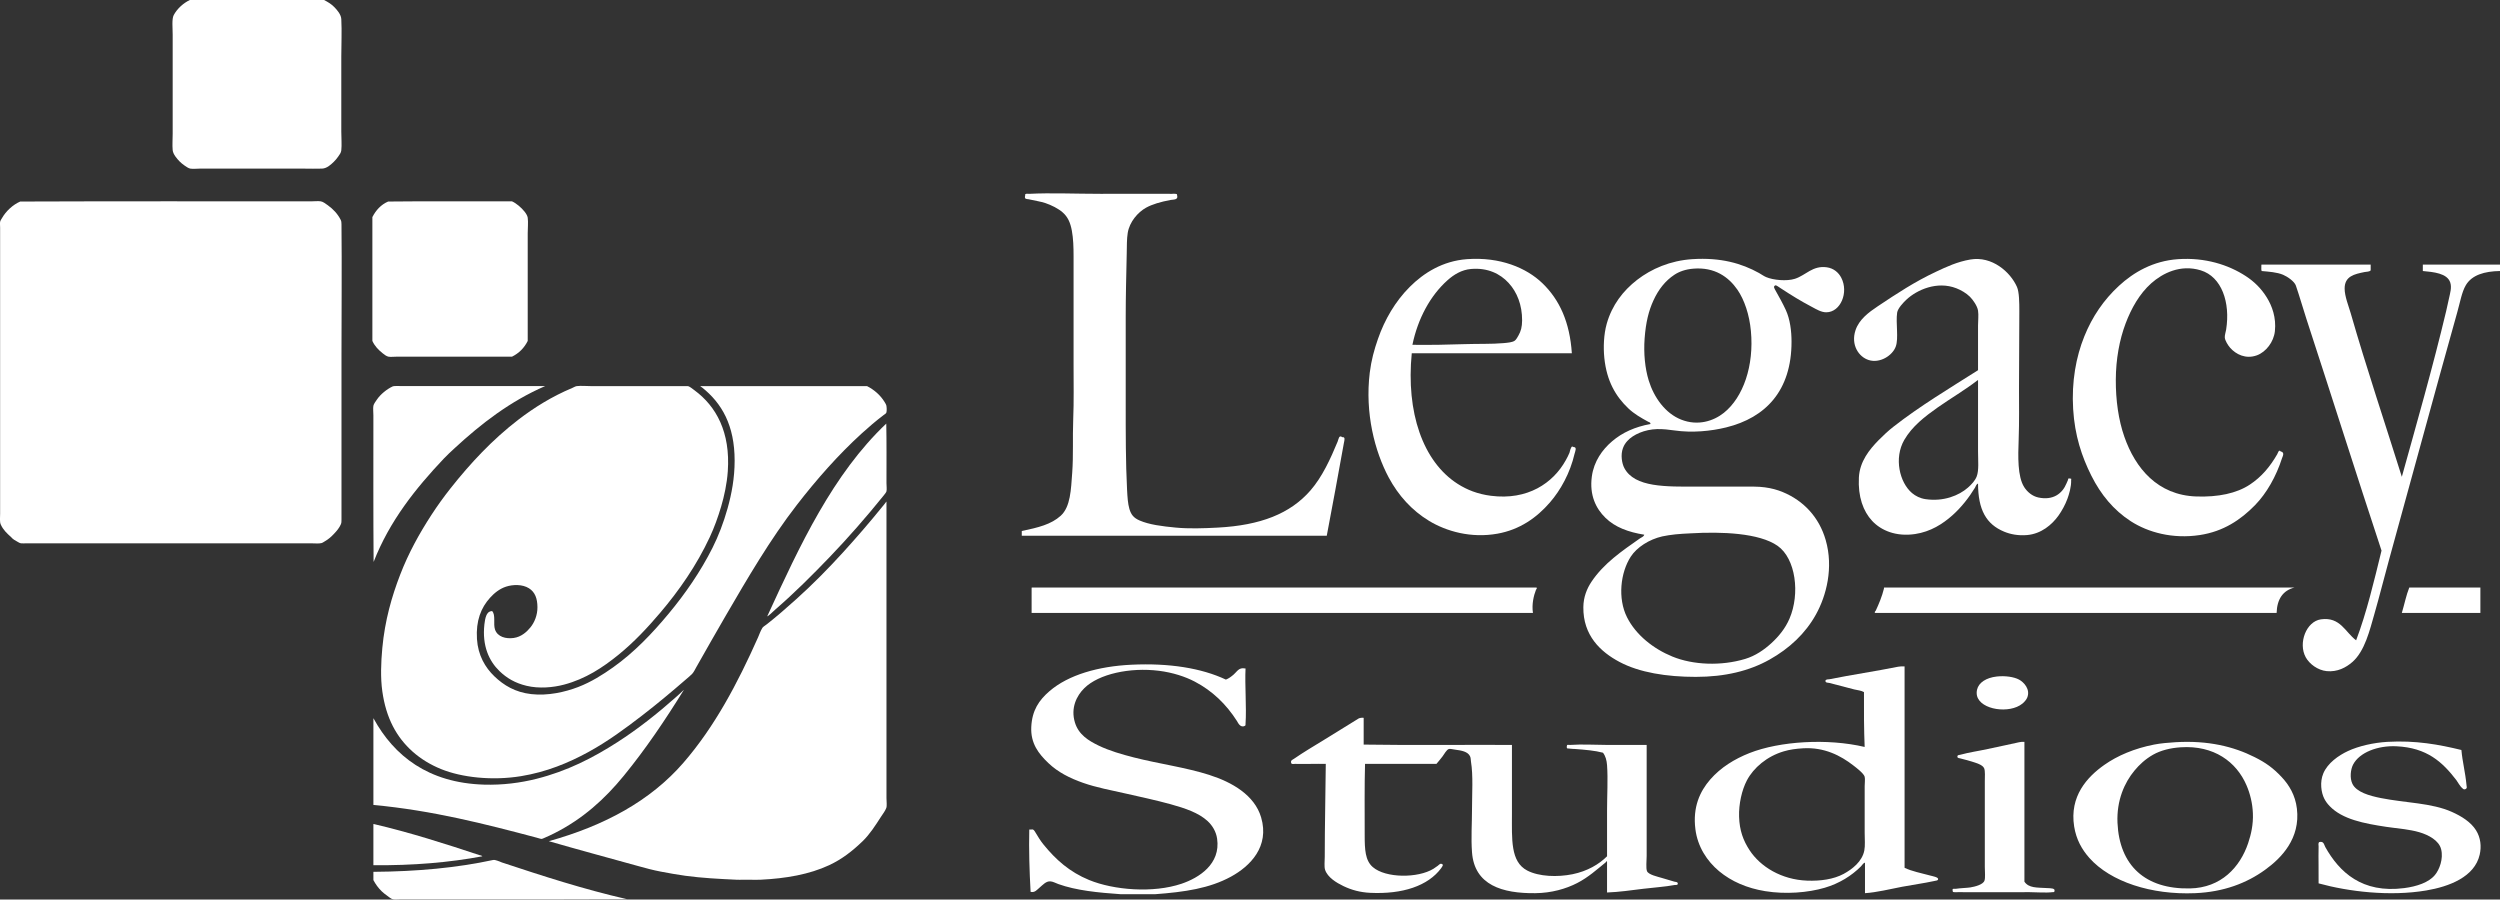
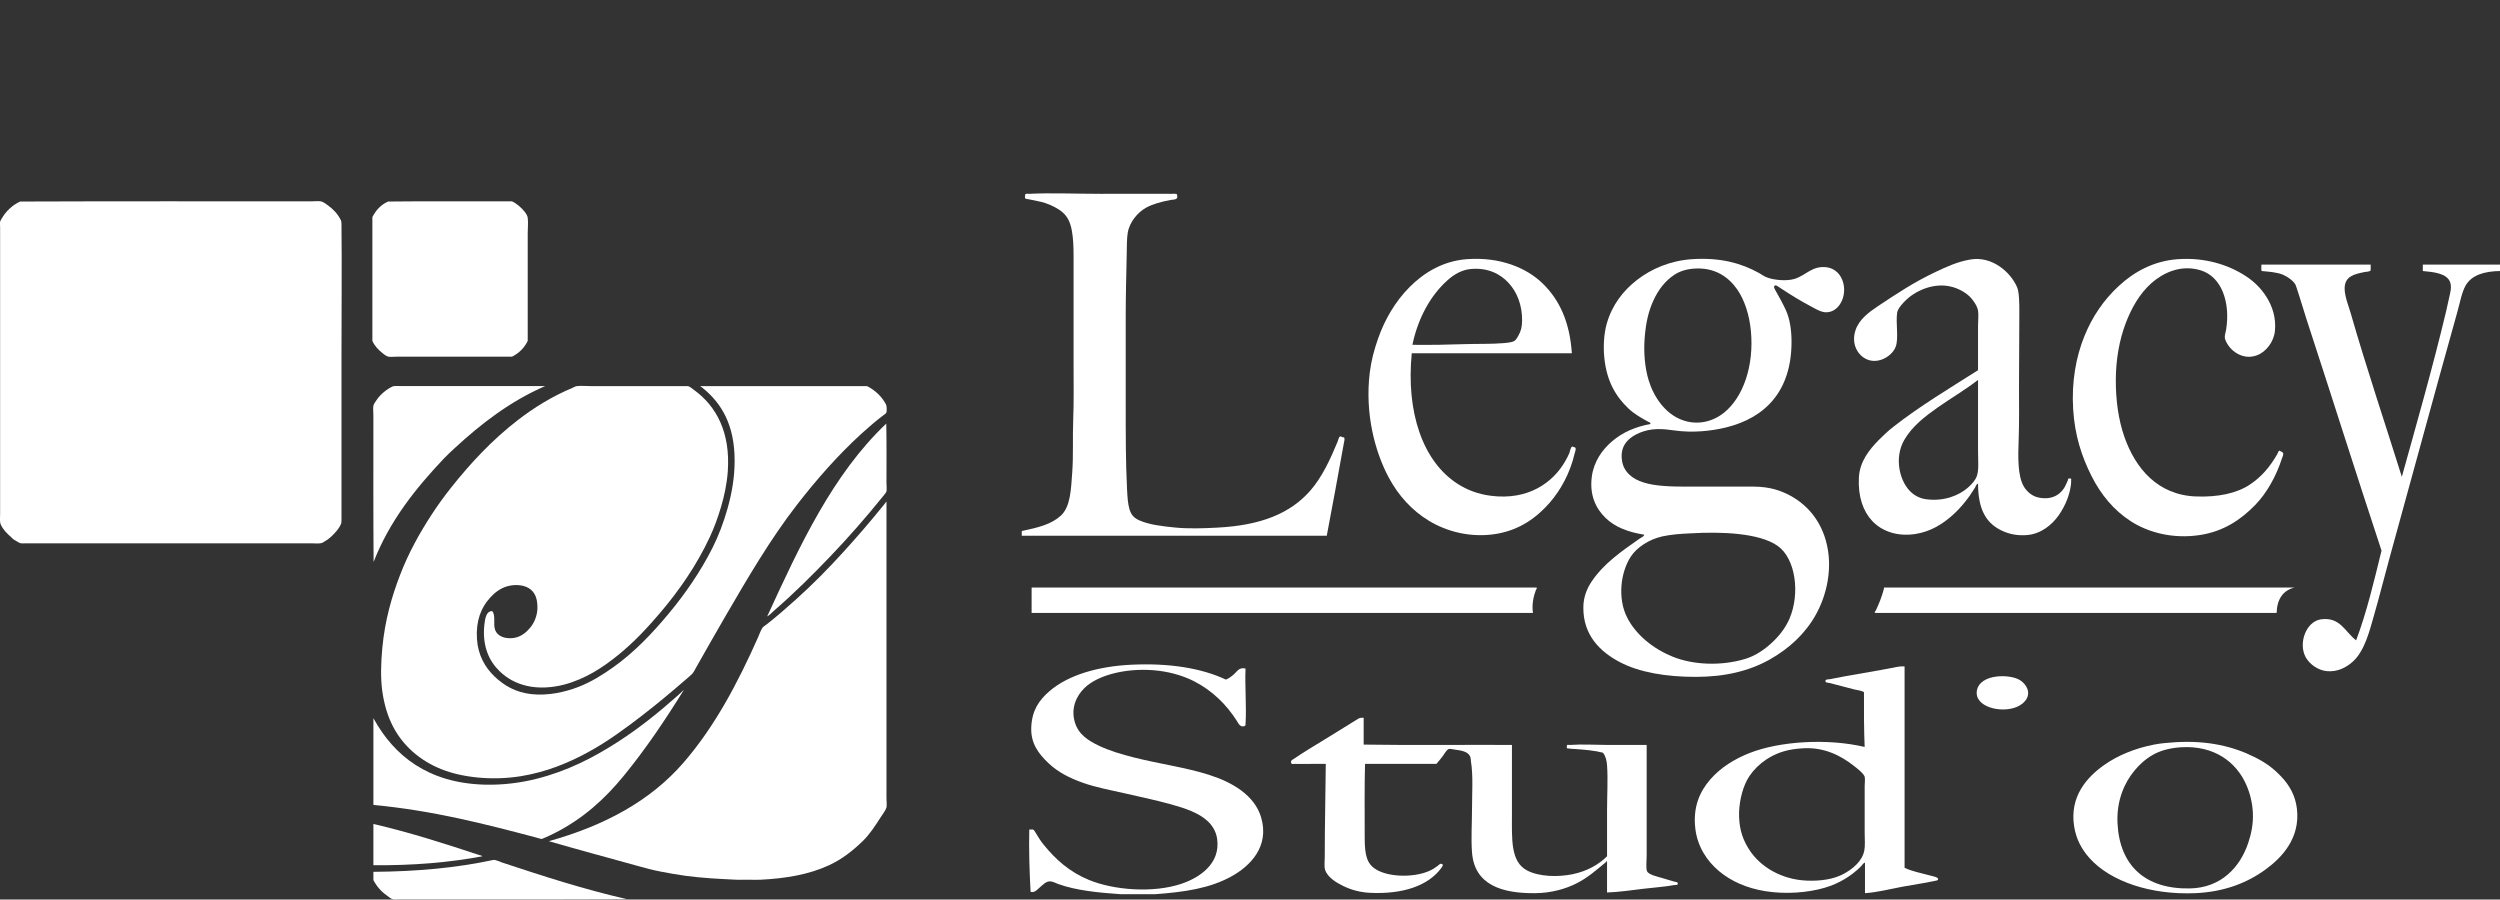
<svg xmlns="http://www.w3.org/2000/svg" id="Layer_1" viewBox="0 0 4433.01 1595.07">
  <rect x="0" y="0" width="4433.01" height="1595.07" fill="#333333" stroke="none" />
  <defs>
    <style>
      .cls-1 {
        fill: #fff;
        fill-rule: evenodd;
      }
    </style>
  </defs>
  <g>
-     <path class="cls-1" d="M336.69,0h238.02c7.67,4.14,13.15,7.33,18.72,13.23,4.58,4.85,11.33,12.49,11.76,20.57,1.15,22.01,0,44.25,0,66.47v132.96c0,11.97,1.08,23.54,0,33.44-.48,4.28-3.08,7.56-5.52,11.01-2.59,3.69-5.05,6.63-7.71,9.17-5.06,4.85-12.06,11.75-20.94,12.13-9.67.43-21.98,0-33.44,0h-183.26c-5.7,0-11.84.83-16.9,0-3.03-.49-7.09-3.26-10.28-5.52-3.26-2.28-6.43-4.88-8.82-7.34-4.5-4.63-11.45-12.6-12.13-19.83-.84-9.22,0-19.06,0-29.02V61.34c0-11.23-1.78-27.68,1.84-34.53,6.12-11.54,17.35-21.52,28.64-26.81Z" />
    <path class="cls-1" d="M35.87,357.37c170.9-.66,343.74-.36,516.42-.36,5.72,0,11.67-.76,16.52,0,4.01.63,8.52,4.14,12.5,6.98,9.09,6.52,17.36,15.04,22.75,25.71,1.27,2.52,1.44,4.61,1.47,8.08.8,75.48,0,157.12,0,232.49v290.9c0,3.62.03,5.8-1.1,8.45-2.76,6.47-7.29,11.8-12.12,16.88-5.17,5.46-9.38,9.3-16.15,13.24-2.12,1.21-4.03,2.74-6.26,3.3-4.88,1.19-11.23.36-18.74.36-168.16-.01-335.04,0-503.92,0-3.98,0-7.14.38-9.91,0-2.49-.35-4.26-1.64-6.62-2.94-3.8-2.11-7.85-4.16-11.02-8.08-7.31-6.57-13.96-12.6-18.36-22.41-2.14-4.75-1.1-12.43-1.1-19.1v-507.22c0-4.16-.48-7.63,0-10.3.42-2.32,2.07-4.45,3.32-6.6,6.96-12.17,18.97-23.6,32.31-29.4Z" />
    <path class="cls-1" d="M688.2,357.37c72.47-.85,146.52-.11,219.64-.36,7.61,3.35,16.7,11.12,22.41,18.37,2.25,2.86,5.04,7.12,5.51,10.65,1.1,8.28,0,18.22,0,27.55v191c-6.2,12.4-15.48,21.74-27.91,27.91h-205.32c-4.76,0-9.79.67-13.6,0-3.59-.65-7.45-3.66-10.65-6.24-7.23-5.87-13.77-12.4-17.98-21.67v-219.66c6.33-12.17,15.02-21.93,27.92-27.55Z" />
    <path class="cls-1" d="M966.59,684.63c-62.05,26.91-113.42,66.72-160.14,109.81-6.62,6.11-13.39,12.32-19.45,18.74-49.57,52.42-96.11,110.23-124.52,183.28-.67-83-.39-173.98-.39-259.67,0-6.01-.84-12.43,0-17.26.61-3.32,4.25-8.03,6.26-11.02,6.5-9.58,17.69-18.46,27.54-23.14,3.15-1.49,11.96-.74,18.01-.74h252.68Z" />
    <path class="cls-1" d="M872.58,1083.52c6.73,6.78,1.78,22.74,5.13,32.69,4.51,13.26,19.41,16.92,33.07,15.05,13.58-1.85,23.37-10.89,29.75-18.73,7.25-8.91,12.59-21.75,12.47-35.99-.12-15.03-4.1-26.57-15.06-33.43-11.6-7.27-28.31-6.81-40.4-2.93-11.76,3.77-21.11,11.5-28.64,19.82-15.89,17.58-25.21,40.55-23.14,73.11,1.85,29.06,14.65,50.51,30.85,66.11,16.72,16.09,37.08,28.36,65.39,31.58,29.59,3.38,60.07-3.72,82.99-12.48,23.38-8.95,44.11-22.16,62.08-34.9,37.66-26.73,69.26-60,98.8-95.5,29.14-35.02,56.35-74.36,77.5-116.42,10.45-20.79,19.6-44.43,26.81-70.16,7.24-25.85,12.48-53.77,12.48-84.47,0-62.64-22.62-101.96-58.04-130.02-.61-.48-3.45-1.49-2.19-2.2h294.95c12.41,6.28,23.74,15.91,31.22,28.29,1.11,1.88,2.49,3.99,2.94,5.5.82,2.98,1.06,9.4.35,12.5-.51,2.28-2.33,3.01-5.14,5.13-13.34,10.09-26.7,21.51-38.56,32.34-42.09,38.36-80.21,81.73-115.32,127.07-46.99,60.65-87.23,129.68-126.35,196.86-16.68,28.64-34.44,60.01-51.44,89.99-2.48,4.38-4.82,9.44-7.69,12.49-3.16,3.33-6.99,6.37-10.66,9.55-24.89,21.54-51.1,43.56-77.51,63.9-29.93,23.05-61.28,46.32-96.23,65.4-35.05,19.12-73.88,35.2-118.99,42.61-51.36,8.4-105.21,2.32-141.79-12.49-38.27-15.52-67.95-41.76-85.57-76.05-9.29-18.07-15.45-38.54-18.74-62.06-3.31-23.69-2.4-50.49,0-76.41,4.56-49.26,16.86-91.8,31.6-130.02,14.87-38.61,34.09-73.26,55.46-106.15,10.52-16.19,21.9-31.98,33.79-47.01,35.35-44.72,74.18-86.38,120.46-121.94,27.84-21.36,59.63-41.21,95.5-56.2,2.71-1.13,5.49-3,8.09-3.3,7.64-.91,16.45,0,24.59,0,55.47,0,117.08,0,171.9,0,2.99,0,8.88,4.97,12.11,7.35,38.54,28.38,63.95,74.22,59.14,143.61-1.54,22.35-6.46,44.49-11.74,62.43-5.63,19.08-12.18,37.16-20.2,54.38-23.37,50.05-54.22,94.51-88.17,134.43-22.6,26.57-46.28,51.94-74.18,74.56-27.42,22.18-57.84,42.41-95.89,52.52-19.87,5.3-44.66,7.4-66.46,2.2-20.41-4.84-35.29-13.71-48.13-26.07-18.42-17.74-31.12-44.72-26.82-83.01.61-5.25,1.5-11.11,3.32-15.43,1.56-3.75,4.11-7.75,10.28-8.07Z" />
    <path class="cls-1" d="M1360.71,1092.32c57.88-126.12,116.36-251.66,210.83-341.2.67,33.44.35,70.37.35,105.41,0,5.01.85,10.76,0,14.68-.38,1.84-3.24,5.29-5.49,8.08-30.45,37.68-62.33,74.21-95.13,108.35-31.35,32.62-62.4,63.66-96.61,93.29-4.15,3.59-7.84,7.68-12.48,11.03.1-.09-1.26,1.67-1.47.35Z" />
    <path class="cls-1" d="M973.22,1491.58c98.63-27.49,180.02-71.44,238.74-139.21,55.05-63.52,95.76-140.24,132.23-222.21,2.42-5.47,4.35-11.43,7.34-16.16.22-.33.18-.48.35-.73,1.83-2.4,4.88-4.02,7.72-6.25,17.91-14.04,35.3-29.28,52.16-44.44,29.43-26.43,56.62-54.04,83.02-83.01,23.89-26.25,47.46-53.5,70.14-81.55,2.36-2.9,4.57-5.41,6.62-8.45.28-.06.32.15.35.38v525.23c0,5.63,1.12,13.74-.35,17.62-2.04,5.36-6.07,10.35-9.56,15.79-9.85,15.29-19.81,30.96-32.69,43.34-17.86,17.17-36.41,31.67-59.13,42.25-35.02,16.29-76.37,23.52-121.23,25.7-6.9.35-13.48.23-20.2,0-6.87-.22-15.34.4-23.51,0-30.57-1.43-60.52-2.95-89.97-6.96-14.7-2.01-29.11-4.66-43.35-7.35-13.92-2.62-27.23-6.25-40.41-9.91-53.85-14.95-106.18-28.99-158.28-44.08Z" />
    <path class="cls-1" d="M662.49,1461.1c64.94,15.16,126.68,35.02,187.31,55.09,1.78.59,4.17.54,5.51,2.2-58.68,10.97-122.85,16.47-193.21,15.79v-72c-.03-.51-.07-1.04.39-1.09Z" />
    <path class="cls-1" d="M1111.68,1594.42c-130.29.66-268.38.38-401.44.36-4.37,0-9.24.65-12.87,0-3.89-.7-7.5-4.04-11.01-6.62-3.75-2.72-6.89-5.08-9.54-7.71-6.22-6.08-10.79-12.51-14.72-19.84v-14.67c78.32-.57,148.55-7.25,211.94-20.95,4.64-1.01,11.09,2.73,16.15,4.4,71.68,23.74,144.16,47.31,221.49,65.02Z" />
    <path class="cls-1" d="M1212.32,1223.46c.41.07.21.36,0,.36-32.83,52.97-67.08,103.89-106.16,151.7-33.58,41.08-72.39,76.45-123.4,102.11-4.66,2.34-10.95,5.33-16.53,7.71-2.08.9-4.63,2.12-5.51,2.21-1.86.14-5.89-1.33-9.18-2.21-91.33-24.25-184.14-48.14-289.44-58.03v-153.17c-.03-.91.46-.63.39,0,36.32,66.18,96.81,114.13,195.75,117.18,32.85.99,64.49-3.13,92.91-10.28,54.75-13.79,100.21-37.16,143.62-65.01,36.78-23.63,70.97-50.76,103.21-79.36,4.95-4.38,9.78-8.71,14.33-13.21Z" />
  </g>
  <g>
    <path class="cls-1" d="M2383.26,784.28c.67-3.6,2.56-9.98-3.01-9-6.12-4.8-6.58,3.47-8.38,7.8-12.77,30.89-27.28,62.5-48.03,86.42-36.04,41.55-89.03,62.02-164.45,66.03-25.08,1.36-51.34,2.19-74.43,0-24.38-2.3-47.21-5.23-64.21-12.61-10.6-4.6-15.03-10.33-18.07-20.4-2.76-9.44-3.47-20.94-4.16-34.19-2.51-49.11-2.4-100.23-2.4-151.86v-153.68c0-35,.94-76.33,1.81-113.42.29-12.87-.02-25.63,1.81-36.63,3.25-19.48,17.94-36.37,32.39-44.42,11.07-6.12,25.88-10.47,43.8-13.79,4.7-.86,13.68.09,11.41-7.81-.85-3.08.76-2.24-2.98-3.01-2.48-.49-3.29.02-6,0-37.91-.18-81.77,0-126.67,0s-88.39-2.01-126.6,0c-1.89.11-4.17-.43-5.43,0-3.21,1.14-1.37,1.32-1.82,3.01-2.05,7.17,3.18,5.97,6.01,6.59,9.79,2.19,22.69,4.34,29.4,6.63,11.55,3.93,23.28,9.83,31.19,16.78,8.86,7.75,13.55,17.89,16.2,32.42,2.57,13.76,3.03,29.46,3.03,45.02v193.26c0,31.87.66,64.45-.62,96.03-1.27,32.24.49,64.08-1.79,94.86-2.2,29.7-2.9,60.31-20.38,76.21-16.89,15.32-39.75,20.94-69.06,27.04v8.38h540.81c9.79-50.99,20.81-111.5,30.6-165.67Z" />
    <path class="cls-1" d="M2533.91,923.54c31.11,18.83,74.64,31.1,121.29,22.8,39.89-7.09,69.83-28.56,92.98-55.22,19.37-22.29,36.05-52.78,43.82-86.43.96-4.02,4.91-12.13-1.75-11.99-3.64-2.3-3.83.6-4.86,2.4-1.15,2.12-1.82,6.37-2.4,7.8-1.85,4.56-4.33,9.15-6.56,13.2-22.47,40.53-67.58,71.35-132.66,63.04-23.62-3.03-42.45-10.59-58.83-21.02-62.14-39.6-91.86-127.32-81.61-231.68h283.88c-3.64-54.84-21.58-94.76-52.22-124.24-28.28-27.24-74.95-46.96-133.83-42.64-43.16,3.18-76.79,24.54-101.43,49.23-25.47,25.46-44.37,57.7-56.41,92.43-6.54,18.76-11.75,37.63-14.45,59.45-8.82,72.14,8.9,139.82,33.63,186.08,17.12,31.92,41.02,58.37,71.42,76.8ZM2566.93,496.77c11.05-9.83,24.78-18.35,41.4-19.81,29.66-2.6,51.88,8.6,66.62,24.62,15.13,16.38,24.2,39.37,24.07,66.64-.13,11.59-2.04,18.96-6.64,26.99-1.89,3.25-4.06,7.34-6.62,9.01-4.4,2.93-12.32,3.51-19.78,4.22-20.4,1.85-46.82,1.03-68.43,1.78-31.04,1.08-61.04,1.59-93.05,1.21,9.54-45.96,31.35-87.02,62.43-114.66Z" />
    <path class="cls-1" d="M2907.85,954.74c-31.78,22.29-64.05,44.18-85.85,76.86-7.92,11.89-14.21,26.72-14.4,45.01-.59,50.02,30.19,79.18,64.22,97.2,35.21,18.69,83.18,26.43,135.09,26.43s94.98-10.52,130.83-30.61c35.52-19.95,63.57-46.37,82.19-79.83,18.74-33.62,31.47-83.35,17.43-132.08-11.59-40.39-39.01-69.81-76.19-85.2-9.71-4.02-19.99-6.83-31.86-8.39-11.71-1.62-24.77-1.25-39-1.25h-81.04c-54.77,0-110.64,1.83-129.04-33.02-4.15-7.8-6.96-23.29-2.36-35.37,2.12-5.7,4.77-9.31,7.77-12.6,10.16-11.34,30.73-20.46,52.83-21.04,10.61-.22,20.82,1.02,30.62,2.4,31.41,4.53,64.69,1.28,91.8-5.38,69.87-17.24,115.87-64.94,115.87-151.87,0-18.91-2.56-39.89-10.21-56.41-5.34-11.63-11.53-22.58-17.39-33.04-2.94-5.31-4.99-8.26-1.83-10.18,1.53-.94,2.4-.25,4.81,1.19,1.73,1.03,3.78,2.51,5.43,3.59,20.17,13.13,34.54,22.11,55.23,33.02,8.03,4.28,16.8,9.73,25.79,9.6,25.28-.32,39.77-35.37,26.4-61.22-4.72-9.19-13.38-16.89-25.78-18.59-25.13-3.48-37.1,14.17-56.44,20.4-14.56,4.67-38.4,2.37-51.02-3-4.37-1.88-8.48-4.91-12.56-7.22-30.77-17.08-67.83-27.85-118.26-24.6-39.32,2.53-72.75,17.26-97.86,36.61-25.02,19.35-44.69,44.87-54.04,78.05-5.3,19.01-6.12,41.59-4.21,60.61,4.21,40.9,20.13,68.04,42.67,89.43,10.38,9.84,22.38,16.6,34.8,23.43,1.46.81,4.92,1.27,4.19,4.17-27.31,5.11-49.48,14.99-67.84,30.62-17.27,14.7-32.33,35.47-35.97,62.44-4.53,33.27,7.44,57.03,24,73.17,17.18,16.93,40.93,25.56,68.98,30.07-1.19,3.78-5.14,4.75-7.77,6.58ZM2923.44,674.43c-6.45-21.07-9.17-47.61-7.19-74.4,2.14-28.76,7.3-49.12,15.61-67.23,8.93-19.51,21.1-35.01,37.22-45.61,8.59-5.66,19.72-9.68,33.61-10.8,37.82-3.11,62.52,14.82,78.04,37.21,12.45,18.01,21.32,44.51,23.96,73.23,5.82,61.54-13.51,117.7-47.98,145.24-18.22,14.53-46,23.71-75.63,12-28.15-11.11-48.29-39.17-57.65-69.63ZM2947.51,951.14c6.83-1.56,15.13-2.63,23.36-3.61,8.49-.96,17.69-1.27,26.43-1.78,55.83-3.29,122.31-.68,154.83,22.18,32.12,22.67,40.01,84.89,21.01,129.05-7.43,17.45-19.34,31.73-31.83,43.22-13.08,12.05-28.82,22.82-46.79,28.22-42.55,12.85-92.24,10.85-129.02-4.2-33.45-13.63-64.64-38.15-80.44-69.63-16.86-33.49-11.65-79.32,6.57-107.45,10.83-16.71,32.7-30.72,55.87-35.99Z" />
    <path class="cls-1" d="M3313.62,638.42c19.92,6.28,42.26-7.98,47.97-23.99,5.34-14.66-.22-41.47,2.43-60.04,1.09-7.59,11.25-18.3,16.79-23.4,18.31-16.89,53.87-33.23,88.25-19.82,7.98,3.11,17.51,8.52,24,15.01,5.36,5.35,13.13,16.31,14.4,24.6,1.24,8.04,0,17.88,0,26.41v79.24c-51.16,32.48-103.52,63.81-150.02,100.24-9.28,7.26-17.58,15.02-26.46,24-15.99,16.35-33.32,37.46-34.79,66.06-1.76,34.19,7.69,59.88,23.43,76.8,15.95,17.15,42.42,28.43,76.19,23.42,27.67-4.15,49.06-17.87,66.68-33.62,15.54-13.98,28.89-31.01,39.59-48.63,1.52-2.45,2.14-6.16,5.38-7.21.09,46.48,14.55,72.14,46.25,85.24,11.27,4.67,24.9,7.38,40.79,6.02,24.92-2.2,43.92-18.07,55.83-34.81,5.62-7.95,11.78-18.95,15.61-29.43,2.99-8.29,7.01-21.32,6.61-33.03-.12-2.77,1.56-2.24-1.78-2.95-4.45-1.01-3,1.23-4.22,3.55-.73,1.47-1.56,3.36-2.4,5.42-7.24,17.51-23.42,30.31-49.82,24.63-10.69-2.32-19.69-9.84-25.18-18.62-11.75-18.7-10.79-53.81-9.64-84.63,1.11-30.75.59-61.19.59-90.66,0-46.12.58-90.45.58-136.23,0-15.11-.15-34.05-4.18-43.21-11.63-26.44-44.23-55.27-82.79-48.6-22.86,3.93-42.01,12.81-60.63,21.61-38.08,17.85-69.61,38.74-103.29,61.21-16.34,10.87-33.35,23.6-39.61,42.59-8.59,25.95,5.68,47.26,23.43,52.82ZM3505.06,844.92c-2.83,7.35-9.28,14.26-15.6,19.79-15.81,13.92-43.03,25.09-75.02,20.4-9.7-1.41-17.77-5.56-23.99-10.78-22.22-18.77-32.35-62.09-13.82-94.22,13.94-24.21,36.85-41.78,59.39-57.67,23.15-16.23,47.85-30.62,69.64-47.41,0-.6.75-.48,1.22-.6.09-.65.58-.34.58,0v126.04c0,16.06,1.85,33.46-2.4,44.45Z" />
    <path class="cls-1" d="M3708.51,843.69c16.76,33.36,39.3,60.8,69.65,80.46,31.06,20.05,74.51,31.82,122.4,24.62,41.96-6.33,72.46-26.91,97.88-52.83,20.87-21.32,37.76-51.39,48.05-83.46.97-3.08,5.49-10.43-2.41-12-3.19-4.31-5.02,3.13-6.03,4.85-12.8,22.19-27.7,40.14-48.65,53.99-23.54,15.57-56.17,22.33-94.82,21.03-68.53-2.32-108.21-49.85-127.78-106.26-10.18-29.16-15.23-64.16-15.03-100.83.16-36.32,6.41-70.55,17.36-99.65,10.08-26.67,24.51-52.66,45.63-71.41,19.89-17.61,51.49-33.96,87.66-22.83,37.15,11.42,52.63,56.91,45,105.04-.74,4.61-2.8,10.12-2.38,14.41.43,4.95,5.46,13.35,9.56,17.99,10.19,11.44,27.52,20.53,47.42,13.23,16.06-5.9,29.79-23.75,31.83-42.65,2.62-24.35-5.01-44.87-14.39-60.01-10.06-16.17-22.39-28.13-37.22-37.8-30.78-20.08-72.17-33.32-120.04-30.02-44.26,3.06-78.78,23.19-105.03,47.41-26.74,24.69-47.13,54.47-61.22,89.45-14.71,36.43-22.78,80.17-19.82,129.04,2.8,46.73,15.28,84.16,32.36,118.22Z" />
    <path class="cls-1" d="M4296.17,469.16v11.42c18.75,1.79,43.2,3.81,48.63,20.4,2.93,9.01-.23,18.7-2.4,28.82-1.67,7.5-3.3,15.16-4.79,21.61-23.49,98.8-53.27,202.65-78.67,294.08-28.26-90.35-63.27-194.63-90.59-289.88-3.61-12.49-10.83-30.18-10.83-43.82-.09-22.15,17.28-25.71,35.41-29.42,3.8-.78,8.42-.29,10.78-3v-10.21h-193.27c-.67.11-.64.96-.57,1.83.25,3.08-.64,7.42.57,9.59,12.93,1.24,26.76,1.97,37.89,6.6,8.11,3.43,20.33,12.04,22.72,19.21,6.64,19.28,12.23,39.15,18.62,58.82,44.4,135.74,88.99,277.22,133.28,411.15-13.39,54.64-26.36,109.69-45.04,159.04-19.2-14.11-27.92-42.05-62.41-37.2-26.1,3.68-40.67,42.21-27.01,67.22,6.66,12.14,21.57,23.07,37.24,24.62,18.93,1.88,34.41-6.41,45.59-16.23,22.03-19.29,30.74-56.44,39-85.21,9.35-32.41,17.5-65.56,26.47-97.85,40.4-145.8,79.72-292,120.58-437.55,4.92-17.35,7.92-35.38,15.03-47.43,10.72-18.26,33.23-24.77,60.62-25.2v-11.42h-136.85Z" />
    <path class="cls-1" d="M2724.2,1041.79h-894.33c-.7.08-.65.94-.61,1.81v43.21h888.94c-2.33-15.42,1.46-31.05,5.37-40.85.4-.93,2.96-3.39.63-4.17Z" />
    <path class="cls-1" d="M4068.7,1041.79h-727.5c-.67.08-.67.94-.54,1.81-3.38,13.89-9.26,27.85-14.46,39.01-.42.89-3.28,3.03-1.2,4.2h711.9c.83-24.8,11.37-39.85,31.8-45.02Z" />
-     <path class="cls-1" d="M4398.23,1041.79h-126.09c-5.54,13.85-8.68,30.1-13.2,45.02h139.29v-45.02Z" />
    <path class="cls-1" d="M2144.98,1374.28c-42.89-13.7-89.71-19.78-134.45-31.2-21.29-5.42-43.71-11.92-62.44-21.01-17.57-8.53-35.36-19.17-41.98-40.77-7.92-25.85,2.87-47.65,16.79-61.24,25.54-25.01,80.69-37.03,132.07-30.63,24.95,3.14,46.9,10.47,63.61,19.21,31.03,16.24,55.73,39.91,75.04,70.25,1.17,1.87,5.57,12.13,13.2,8.42,2.44-1.25,1.56-1.24,1.79-4.22,1.96-28.27-1.46-68.75,0-97.83h-1.23c-10.79-2.12-14.07,5.96-19.77,10.77-4.69,4.02-8.56,6.92-13.81,9.03-43.18-20.32-100.51-29.6-167.48-26.39-58.81,2.8-111.66,17.94-145.25,46.79-18.82,16.2-31,34.12-32.4,63.66-1.37,29.08,13.05,47.57,30.6,64.19,16.69,15.89,37.46,26.46,61.24,34.82,23.78,8.37,50.18,13.19,76.79,19.23,24.41,5.54,51.57,11.32,78.07,18.57,25.89,7.17,50.17,15.32,66.03,30.04,8.45,7.91,14.96,18.44,16.81,31.22,6.48,45.03-32.14,69.37-63.04,79.84-50.73,17.1-120.16,11.29-163.87-6.59-34.7-14.23-59.26-36.21-81.02-63.04-5.59-6.88-9.42-13.43-14.38-21.59-1.41-2.3-3.23-6.11-7.22-4.85h-3.57c-.81,35.37.31,74.74,2.36,110.44,7.6,1.93,11.54-3.93,16.2-7.76,5.34-4.4,11.32-11.61,19.23-10.8,4.52.41,9.1,3.11,13.79,4.77,31.49,11.32,70.11,15.18,111.03,18.02h60.01c53.31-3.93,96.97-10.4,135.09-31.19,33.81-18.49,68.71-53.15,53.41-105.08-11.72-39.64-51.72-62.38-91.24-75.03Z" />
    <path class="cls-1" d="M3422.85,1552.56c-16.7-4.56-32.82-7.51-45.65-13.79v-357.13c-3.56-.29-9.15.15-11.35.58-39.54,7.98-83.09,14.4-121.87,22.21-2.24.44-6.54-.38-7.19,3,.33,3.65,4.86,3.03,7.19,3.6,14.53,3.76,30.01,7.9,43.82,11.43,6,1.52,12.32,1.8,17.43,4.77-.26,32.67,0,67.99,1.2,97.26-66.03-15.57-150.49-10.29-204.11,10.79-26.6,10.5-51.11,25.57-69.62,46.81-18.39,21.16-31.38,49.09-26.4,88.26,3.9,30.98,20.49,56.44,42,74.43,21.78,18.15,49.48,30.15,81.66,35.4,36.51,5.95,76,2.68,105.61-6,26.31-7.75,47.92-21.49,64.23-37.84,2.44-2.45,4.34-6.34,7.21-6.61v54.04c20.74-1.35,44.08-7.17,66.04-11.4,18.03-3.46,37.71-6.01,57.02-10.2,3.8-.83,6.58-.59,6.6-3.59,0-3.24-9.77-4.91-13.82-6.03ZM3305.8,1508.14c-3.77,19.48-21.39,33.17-36.61,41.42-17.76,9.61-41.21,12.91-64.84,12-45.44-1.7-82.79-24.63-102.03-54.01-11.13-16.98-17.85-34.88-18.58-59.43-.7-22.42,4.92-47.3,13.79-64.2,11.84-22.6,35.88-42.9,65.4-51.61,10.45-3.12,21.3-4.67,34.29-5.42,37.5-2.23,66.65,12.88,89.41,30.62,4.46,3.48,18.26,13.85,19.81,19.82,1.03,4.09,0,11.65,0,16.75v82.27c0,11.84,1.09,23.05-.63,31.79Z" />
    <path class="cls-1" d="M3540.47,1199.62c-18.33,2.12-31.92,10.58-34.8,23.44-.89,4.01-.74,7.77,0,10.83,6.33,25.08,57.91,32.22,80.44,13.78,2.94-2.4,6.83-6.55,8.4-10.25,6.51-15.3-6.19-28-14.4-32.38-8.96-4.77-24.53-7.14-39.63-5.42Z" />
    <path class="cls-1" d="M2969.09,1563.37c-7.61-2.38-14.25-4.21-22.22-6.58-7-2.14-23.71-5.64-26.37-12-2.21-5.2-.63-18.75-.63-27.05v-196.86h-72.05c-18.9,0-42.29-1.51-63.01,0-5.17.4-6.23-1.77-6.63,3.01-.3,4.43,1.62,2.87,5.43,3.56,2.61.52,6.53.45,9.02.63,18.99,1.46,35.37,2.79,49.79,6.62,4.58,5.98,6.56,13.4,7.22,22.17,1.78,25.07,0,52.79,0,80.45v81.02c-14.08,14.18-34.98,26.47-61.26,31.83-26.43,5.38-59.43,4.4-80.4-6.61-29.78-15.62-27-55.37-27-100.82v-121.86c-87.46-.38-176.48.79-262.92-.59v-47.45c-3.22-.6-7.62.38-8.97,1.19-19.67,12.1-40.48,25.12-61.24,37.83-18,11.06-36.57,22-53.41,33.64-2.85,1.93-6.5,2.76-4.8,7.77,1.2,2.3,4.59,1.21,6.56,1.23,18.3.42,37.14-.34,54.68,0-.46,52.05-1.83,110.4-1.83,164.46,0,8.32-1.22,17.79.61,23.4,4.35,13.35,20.13,22.9,32.4,28.79,14.29,6.92,29.99,11.16,47.42,12,57.49,2.79,102.75-12.27,126.05-43.76,1.34-1.86,4.21-5.94,2.36-6.6-3.6-3.1-6.1.66-8.36,2.36-2.49,1.83-5.36,3.89-7.82,5.4-27.49,16.81-84.52,16.8-107.44-3.03-13.57-11.69-14.4-31.38-14.4-56.41,0-41.64-.48-88.54.61-126.62h126.62c2.97-3.57,6.35-7.35,10.79-13.22,3.09-4.01,7.15-12.16,11.43-13.2,2.3-.59,7.24.76,10.82,1.18,11.61,1.51,22.31,3.46,26.38,11.45,1.57,2.94,1.26,5.94,1.79,9.58,4.12,25.01,1.85,57.4,1.85,85.25,0,24.89-1.88,50.17,0,75.64,4.22,58.46,53.82,73.22,112.2,72.6,28.66-.27,54.39-7.66,74.44-18.02,19.6-10.09,34.81-23.94,50.42-36.59.48-.41,1.25-3.25,2.4-1.22v54.63c21.63-.82,42.89-3.95,64.22-6.58,18.13-2.24,38.5-3.49,55.23-6.64,1.62-.28,6.54.73,5.99-2.96-.35-2.9-4.28-2.48-5.99-3.02Z" />
-     <path class="cls-1" d="M3630.5,1574.78c-18.87-1.11-32.93.19-40.79-11.41v-247.91c-2.93-.3-7.4.26-9.03.6-18.1,4.1-37.16,7.95-55.78,12.02-16.28,3.58-33.14,5.93-48.65,10.19-1.6.48-5.88.17-5.36,3.61-.04,2.56,3.85,2.62,5.36,3,6.98,1.98,12.95,3.19,19.81,5.41,7.72,2.51,19.4,5.54,22.25,12.01,2.07,4.9,1.18,15.24,1.18,23.43v151.23c0,9.14,1.21,19.61-.61,24.6-2.54,7.17-17.05,10.7-25.17,12.03-5.46.88-18.05,1.22-25.29,2.4-3.86.62-6.99-1.62-5.93,3.63.51,2.81.32,1.9,2.98,2.36,1.96.33,4.58-.03,5.99,0,45.9.22,82.63,0,127.3,0,10.5,0,29.62,1.48,40.79,0,2.82-.39,2.98.77,3.58-2.36.96-4.66-6.58-4.5-12.62-4.84Z" />
    <path class="cls-1" d="M4045.88,1377.92c-15.04-16.04-28.18-25.49-48.02-35.41-37.51-18.88-82.66-29.78-139.83-26.45-13.19.81-26.75,1.94-38.43,4.24-34.51,6.74-64.8,19.5-88.23,36.03-30.23,21.29-61.96,55.42-53.47,109.21,3.7,23.1,13.66,40.76,27.04,55.84,37.6,42.2,109.8,65.66,187.28,62.4,51.02-2.12,91.82-17.94,124.22-41.41,29.08-20.99,62.85-55.63,56.43-108.62-2.81-23.63-13.76-41.76-26.99-55.82ZM3986.48,1494.92c-14.45,42.95-48.01,79.36-103.27,80.45-79.29,1.59-125.12-40.66-128.48-116.47-1.68-40.03,12.58-71.3,30.07-92.41,8.66-10.51,19.36-20.46,32.98-28.22,13.76-7.76,30.78-12.01,49.22-13.19,58.88-3.8,98.6,25.92,116.44,67.21,6.42,14.78,10.7,32.04,11.38,49.84.87,19.85-3.22,37.51-8.35,52.79Z" />
-     <path class="cls-1" d="M4347.76,1439.71c-36.06-16.15-82.55-15.88-126.01-24.59-20.5-4.1-43.28-10.51-50.44-25.23-5.02-10.29-3.19-25.7,1.22-34.18,11.21-21.5,43.69-33.99,76.82-32.41,54.23,2.55,81.59,27.91,106.24,60,2.04,2.69,6.79,11.5,10.81,14.43-.15-.14,2.3,3.57,6,1.19,2.59-1.67,1.57-3.1,1.17-7.2-1.97-21.7-7.32-41.82-8.99-61.83-39.19-9.58-81.08-17.36-131.41-14.43-24.45,1.46-50.59,7.37-69.64,16.23-17.2,7.98-36.23,21.62-43.79,39.62-6.58,15.49-3.81,34.2,1.75,45.02,2.31,4.4,4.76,8.19,9.61,13.18,22.5,23.34,60.72,30.67,100.26,36.64,18.58,2.8,40.98,4.27,58.83,9.61,15.97,4.74,34.45,14.37,38.4,29.99,4.43,17.45-3.32,36.53-10.81,45.61-11.09,13.58-32.54,20.53-54.6,23.41-75,9.8-115.16-28.64-139.87-72.63-2.55-4.54-2.57-11.02-10.81-9-2.24,1.88-1.15,5.4-1.15,7.79-.49,21.91.28,44.35,0,65.45,52.74,14.53,126.02,23.55,190.84,12.59,40.48-6.83,85.87-23.86,94.83-63.61,3.3-14.47,1.73-30.02-6.57-43.21-9.31-14.68-25.57-24.78-42.67-32.45Z" />
  </g>
</svg>